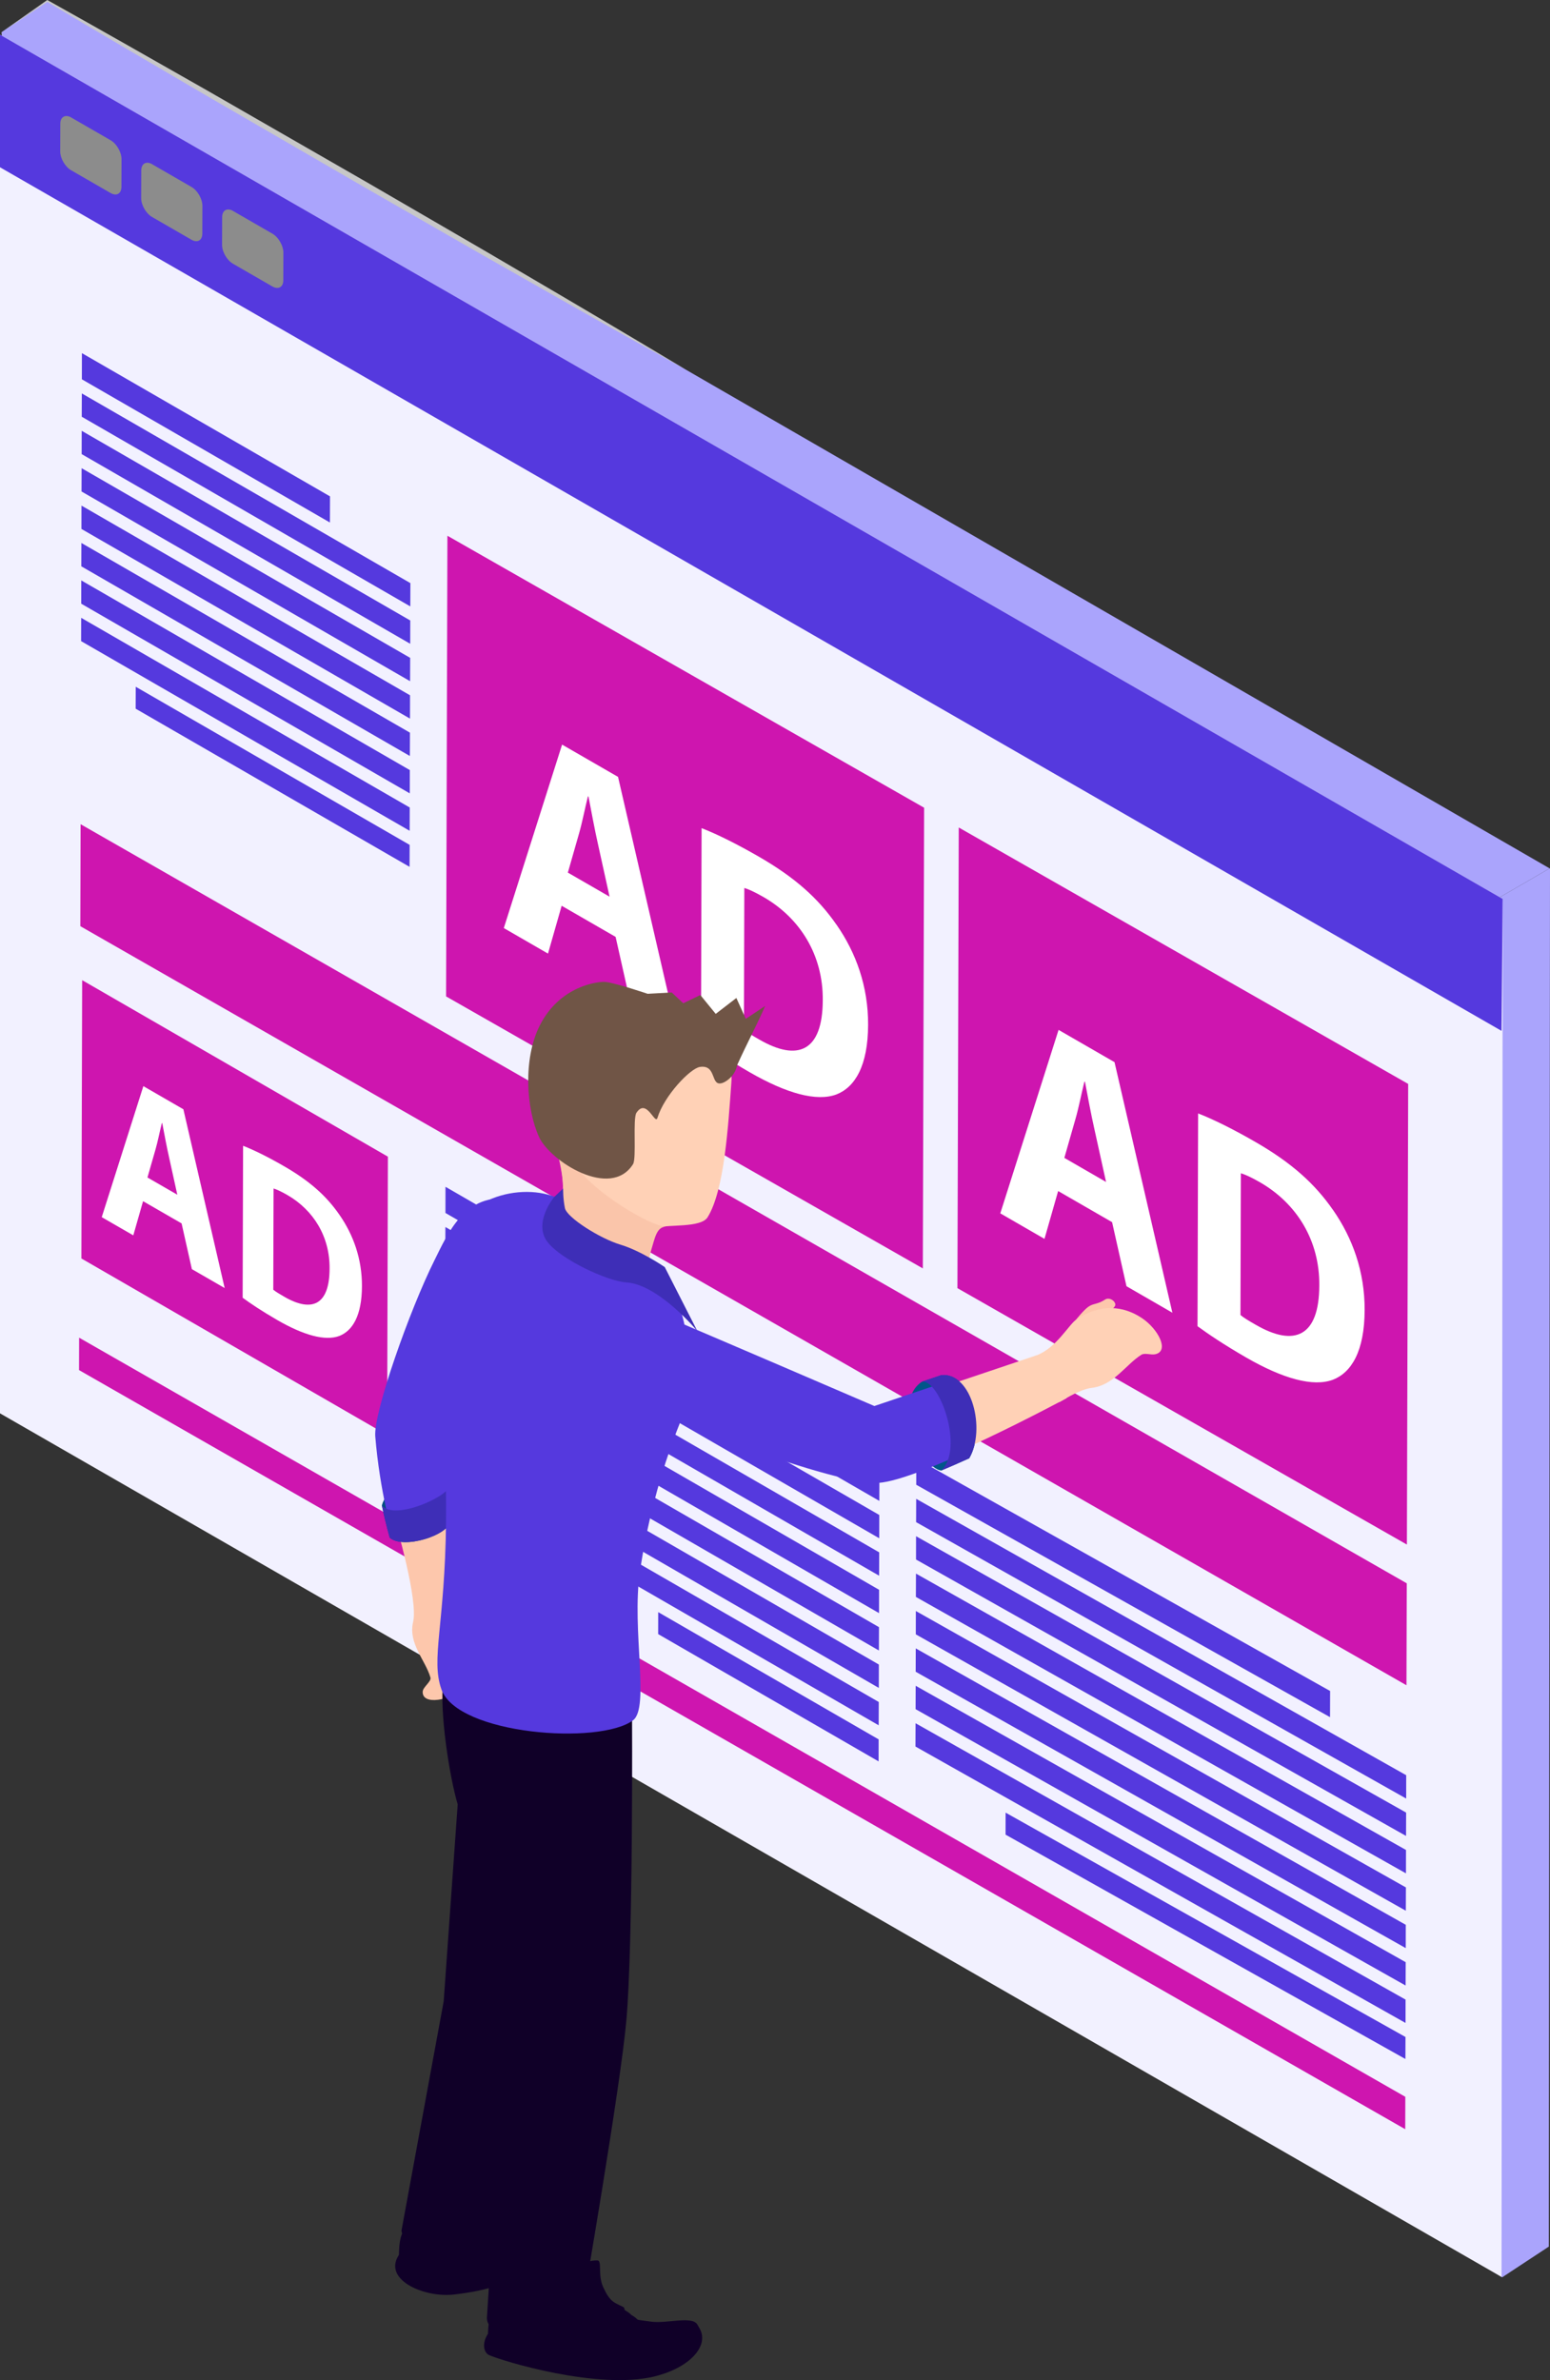
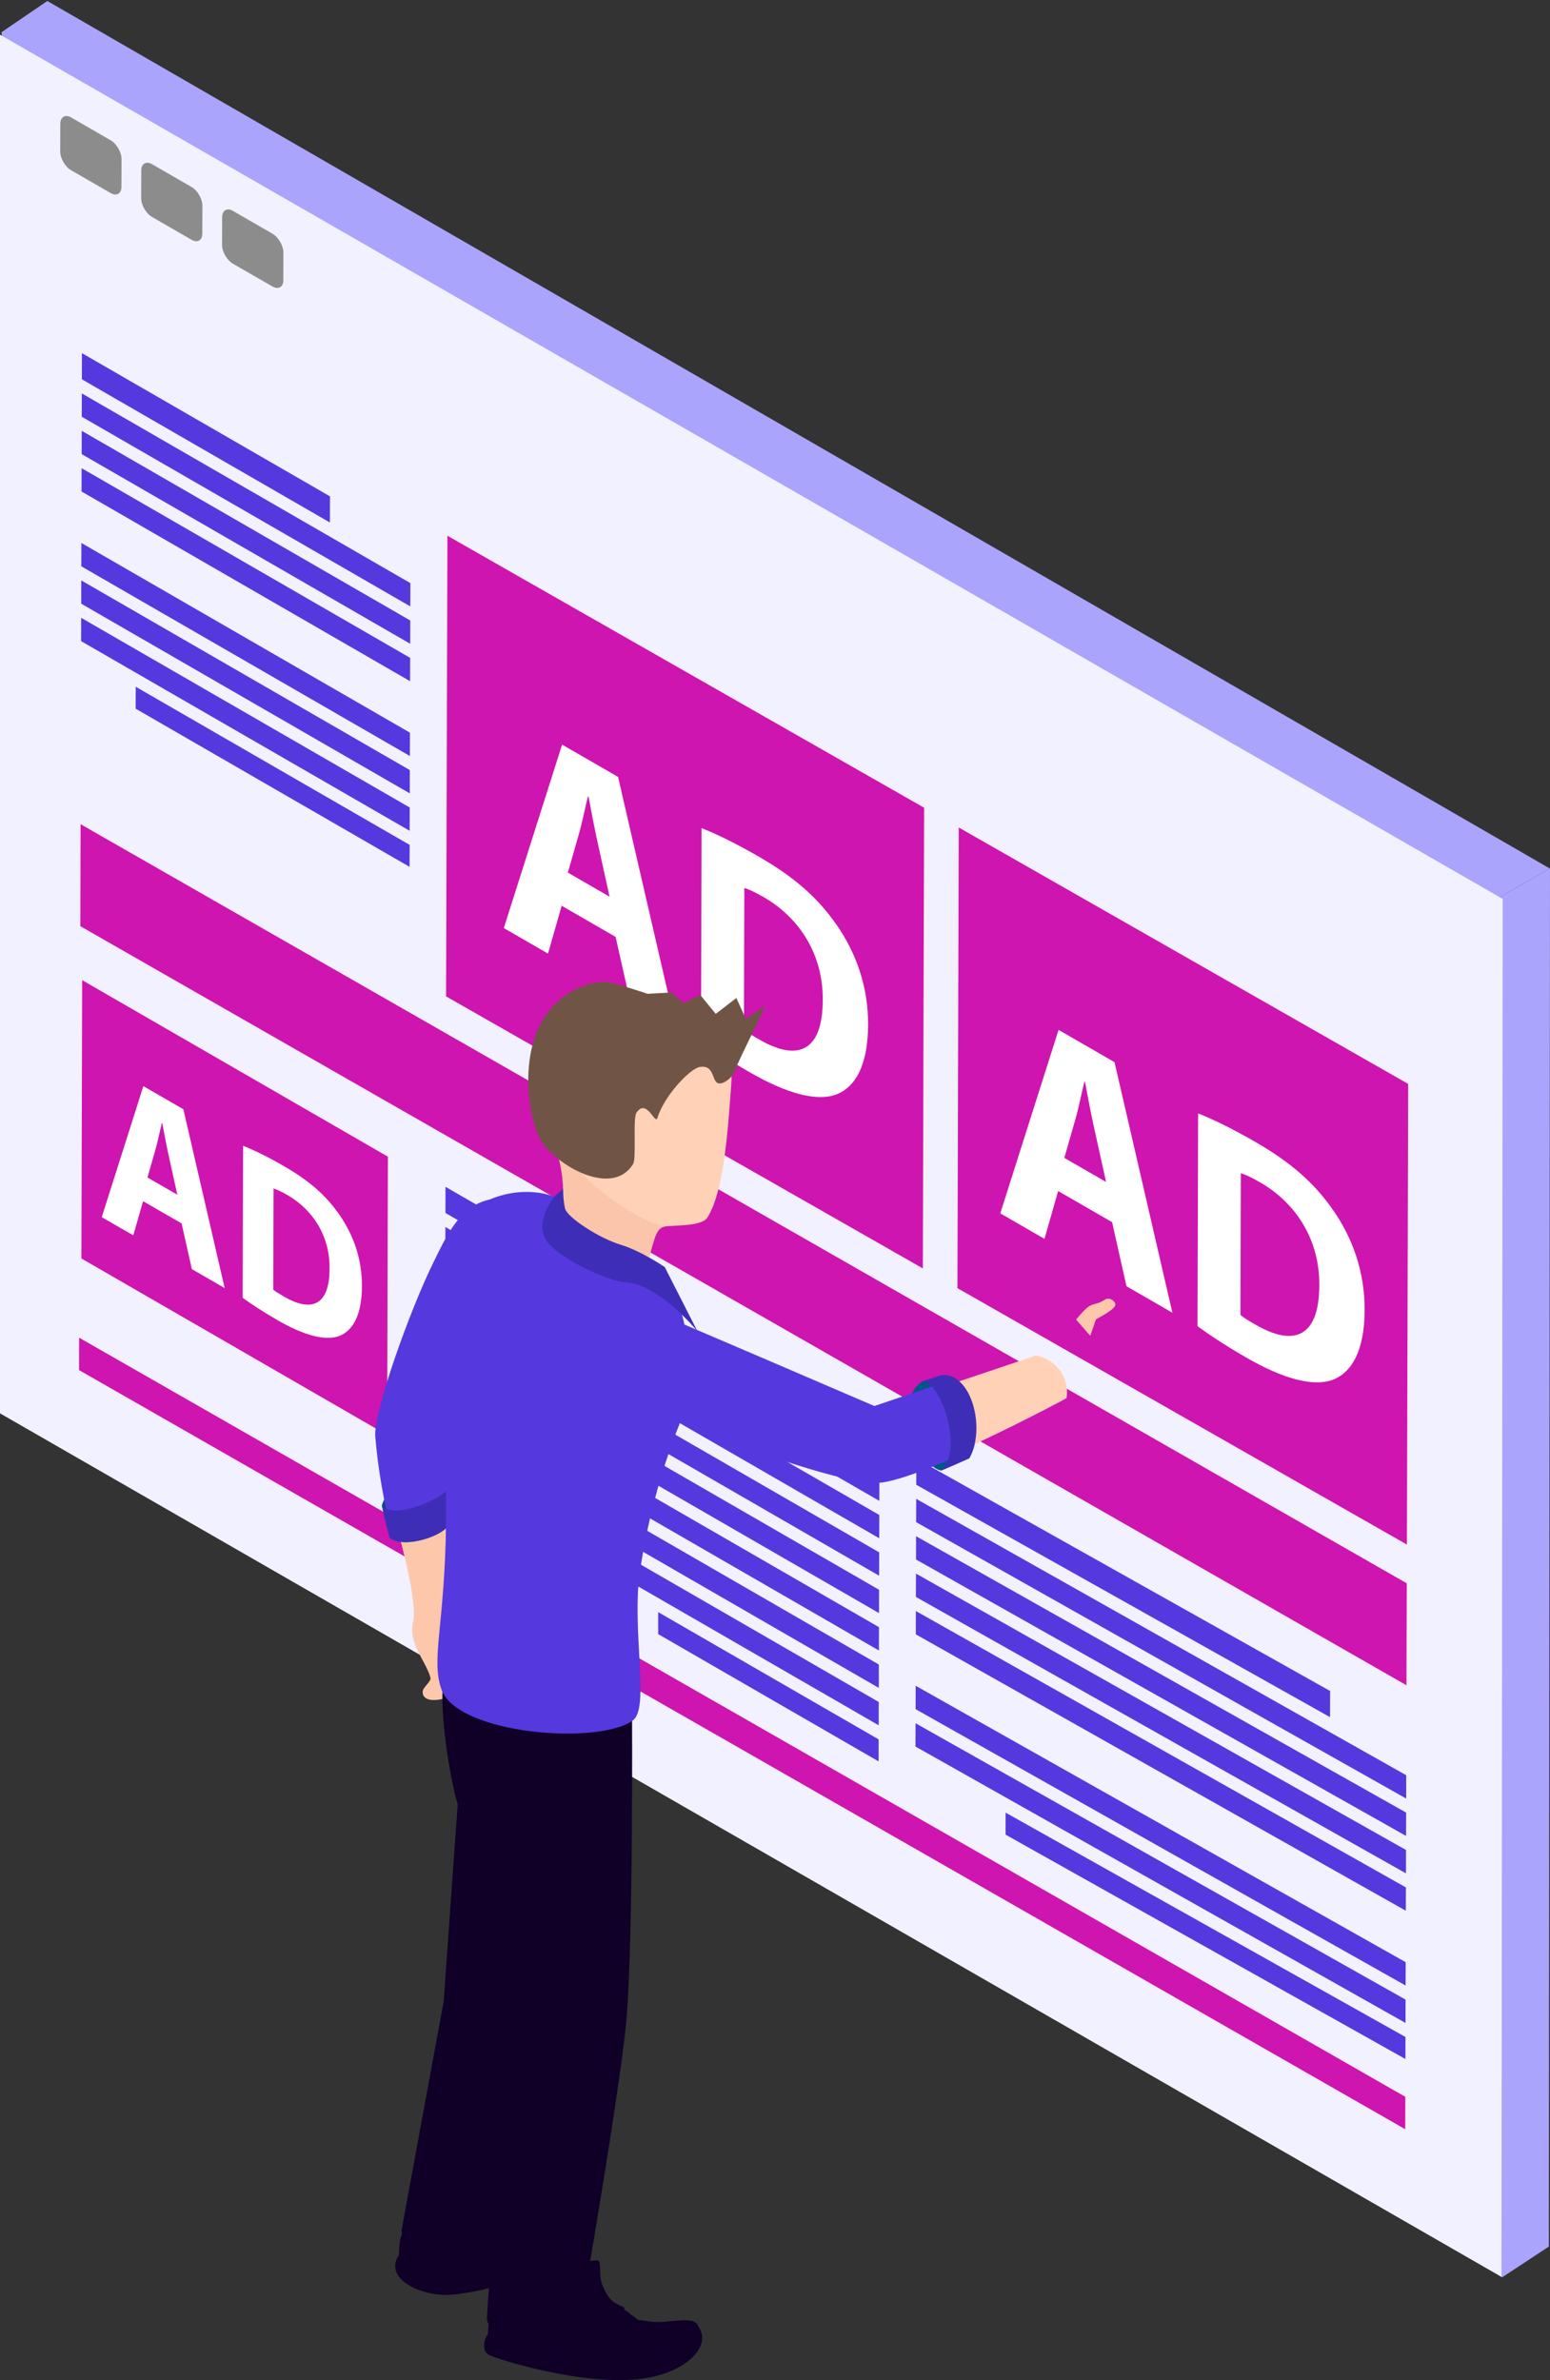
<svg xmlns="http://www.w3.org/2000/svg" viewBox="0 0 361.99 555.9">
  <rect x="0" y="0" width="361.99" height="555.9" fill="#333333" stroke="none" />
  <defs>
    <style>      .cls-1 {        fill: #f2f1ff;      }      .cls-2 {        fill: #fac5aa;      }      .cls-3 {        fill: #005689;      }      .cls-4 {        fill: #004f80;      }      .cls-5 {        fill: #fff;      }      .cls-6 {        fill: #ffd1b6;      }      .cls-7 {        fill: #fdc7ac;      }      .cls-8 {        fill: #8c8c8c;      }      .cls-9 {        fill: #aaa4fc;      }      .cls-10 {        fill: #c7c7c7;      }      .cls-11 {        fill: #ce15af;      }      .cls-12 {        fill: #100028;      }      .cls-13 {        fill: #3e2eb7;      }      .cls-14 {        fill: #705546;      }      .cls-15 {        fill: #5539de;      }      .cls-16 {        mix-blend-mode: multiply;      }      .cls-17 {        mix-blend-mode: screen;      }      .cls-18 {        isolation: isolate;      }    </style>
  </defs>
  <g class="cls-18">
    <g id="Layer_2" data-name="Layer 2">
      <g id="Layer_1-2" data-name="Layer 1">
        <g>
          <g>
            <g>
              <polygon class="cls-9" points="361.99 202.87 361.72 524.71 350.82 531.89 91.64 359.41 361.9 202.82 361.99 202.87" />
              <polygon class="cls-9" points="11.05 .23 361.9 202.82 91.64 359.41 36.27 327.56 .35 7.53 11.05 .23" />
-               <path class="cls-10" d="M.35,7.53L10.94,.07l.1-.07,.11,.06c12.53,6.99,24.98,14.11,37.46,21.2l37.31,21.45c12.39,7.23,24.83,14.37,37.19,21.66,12.37,7.26,24.73,14.55,37.03,21.94-12.55-6.95-25.04-14.01-37.51-21.1-12.49-7.05-24.9-14.26-37.35-21.38L48.04,22.24C35.66,14.98,23.27,7.75,10.95,.39h.2S.35,7.53,.35,7.53Z" />
            </g>
            <g class="cls-18">
              <polygon class="cls-1" points="0 8.1 350.94 209.95 350.67 531.8 0 330.1 0 8.1" />
            </g>
            <g>
              <g class="cls-18">
-                 <polygon class="cls-15" points="0 8.1 350.94 209.95 350.67 240.77 0 39.07 0 8.1" />
-               </g>
+                 </g>
              <g class="cls-17">
                <path class="cls-8" d="M54.44,49.27c-1.42-.82-2.56-.14-2.56,1.46l-.02,6.48c0,1.6,1.13,3.56,2.54,4.38l9.2,5.31c1.39,.8,2.56,.17,2.56-1.43l.02-6.48c0-1.6-1.15-3.6-2.54-4.4l-9.2-5.31Z" />
                <path class="cls-8" d="M35.55,38.36c-1.42-.82-2.56-.14-2.56,1.46l-.02,6.48c0,1.6,1.13,3.56,2.54,4.38l9.18,5.3c1.42,.82,2.55,.17,2.56-1.43l.02-6.48c0-1.6-1.13-3.59-2.54-4.4l-9.18-5.3Z" />
                <path class="cls-8" d="M16.64,27.44c-1.39-.8-2.56-.14-2.56,1.46l-.02,6.48c0,1.6,1.15,3.58,2.54,4.38l9.2,5.31c1.42,.82,2.55,.17,2.56-1.43l.02-6.48c0-1.6-1.13-3.59-2.54-4.4l-9.2-5.31Z" />
              </g>
            </g>
            <g>
              <polygon class="cls-11" points="19.19 228.93 19.01 293.93 90.41 335.16 90.59 270.15 19.19 228.93" />
              <g>
                <path class="cls-5" d="M42.82,259.06l9.65,41.78-7.66-4.42-2.4-10.68-9-5.19-2.28,7.98-7.37-4.25,9.72-30.6,9.33,5.39Zm-8.37,15.96l6.96,4.02-1.94-8.8c-.56-2.47-1.11-5.47-1.57-7.89l-.1-.06c-.47,1.87-.95,4.34-1.47,6.13l-1.89,6.59h0Z" />
                <path class="cls-5" d="M79.26,283.71c3.26,4.68,5.29,10.3,5.27,16.69-.02,6.91-2.22,10.42-5.27,11.62-3.32,1.25-8.36-.16-14.52-3.72-3.68-2.13-6.29-3.89-8.07-5.2l.1-35.49c2.62,1.02,6.03,2.72,9.62,4.8,5.97,3.45,9.84,6.92,12.87,11.3Zm-12.83,19.18c6.36,3.67,10.52,1.98,10.54-6.59,.07-7.48-3.75-13.66-9.86-17.19-1.58-.91-2.61-1.34-3.22-1.53l-.07,23.64c.61,.52,1.59,1.08,2.48,1.59,.04,.02,.09,.05,.13,.07h0Z" />
              </g>
              <g class="cls-18">
                <g>
                  <polygon class="cls-11" points="18.82 192.5 18.76 216.32 328.47 393.61 328.54 369.8 18.82 192.5" />
                  <polygon class="cls-11" points="18.48 312.43 18.46 320 328.18 497.3 328.2 489.73 18.48 312.43" />
                </g>
                <g>
                  <polygon class="cls-11" points="223.6 300.86 328.57 360.75 328.87 253.16 223.91 193.27 223.6 300.86" />
                  <polygon class="cls-11" points="104.49 125.13 104.18 232.72 215.52 296.25 215.82 188.65 104.49 125.13" />
                  <g>
                    <path class="cls-5" d="M260.29,248.09l13.51,58.51-10.72-6.19-3.36-14.96-12.6-7.27-3.19,11.17-10.32-5.96,13.61-42.85,13.07,7.54Zm-11.73,22.34l9.75,5.63-2.72-12.33c-.78-3.46-1.56-7.67-2.2-11.04l-.13-.08c-.66,2.63-1.33,6.08-2.05,8.59l-2.64,9.23h0Z" />
                    <path class="cls-5" d="M311.32,282.6c4.56,6.55,7.41,14.42,7.38,23.37-.03,9.68-3.11,14.59-7.38,16.27-4.65,1.75-11.71-.23-20.34-5.21-5.16-2.98-8.81-5.45-11.31-7.28l.14-49.7c3.67,1.42,8.45,3.82,13.47,6.72,8.36,4.83,13.78,9.69,18.03,15.83Zm-17.97,26.86c8.91,5.14,14.73,2.77,14.76-9.23,.1-10.47-5.25-19.13-13.81-24.07-2.21-1.28-3.65-1.88-4.51-2.14l-.09,33.11c.85,.72,2.23,1.52,3.47,2.23,.06,.03,.12,.07,.18,.1h0Z" />
                  </g>
                  <g>
                    <path class="cls-5" d="M144.34,181.46l13.51,58.51-10.72-6.19-3.36-14.96-12.6-7.27-3.19,11.17-10.32-5.96,13.61-42.85,13.07,7.54Zm-11.73,22.34l9.75,5.63-2.72-12.33c-.78-3.46-1.55-7.67-2.2-11.04l-.13-.08c-.66,2.63-1.33,6.08-2.05,8.59l-2.64,9.23h0Z" />
                    <path class="cls-5" d="M195.36,215.97c4.56,6.55,7.41,14.42,7.38,23.37-.03,9.68-3.11,14.59-7.38,16.27-4.65,1.75-11.71-.23-20.34-5.21-5.16-2.98-8.81-5.45-11.31-7.28l.14-49.7c3.67,1.42,8.45,3.82,13.47,6.72,8.36,4.83,13.78,9.69,18.03,15.83Zm-17.97,26.86c8.91,5.14,14.73,2.77,14.76-9.23,.1-10.47-5.25-19.13-13.81-24.07-2.21-1.28-3.65-1.88-4.51-2.14l-.09,33.11c.85,.72,2.23,1.52,3.47,2.23,.06,.03,.12,.07,.18,.1h0Z" />
                  </g>
                </g>
              </g>
              <g class="cls-16">
                <polygon class="cls-15" points="19.11 91.89 19.09 97.33 95.82 141.63 95.84 136.19 19.11 91.89" />
                <polygon class="cls-15" points="19.08 100.62 19.07 106.06 95.8 150.36 95.81 144.92 19.08 100.62" />
                <polygon class="cls-15" points="153.72 376.53 153.71 381.66 205.19 411.39 205.2 406.25 153.72 376.53" />
                <polygon class="cls-15" points="103.87 339 103.85 344.44 205.21 402.96 205.23 397.52 103.87 339" />
                <polygon class="cls-15" points="103.89 330.25 103.88 335.71 205.24 394.23 205.25 388.77 103.89 330.25" />
                <polygon class="cls-15" points="31.7 160.4 31.68 165.52 95.65 202.46 95.67 197.33 31.7 160.4" />
                <polygon class="cls-15" points="103.92 321.52 103.9 326.97 205.26 385.49 205.28 380.04 103.92 321.52" />
                <polygon class="cls-15" points="18.96 144.3 18.94 149.74 95.67 194.04 95.69 188.6 18.96 144.3" />
                <polygon class="cls-15" points="103.94 312.79 103.93 318.23 205.29 376.76 205.3 371.31 103.94 312.79" />
                <polygon class="cls-15" points="103.97 304.05 103.95 309.5 205.31 368.02 205.33 362.57 103.97 304.05" />
                <polygon class="cls-15" points="104.04 277.19 104.03 283.3 188.33 331.97 188.35 325.87 104.04 277.19" />
                <polygon class="cls-15" points="103.99 295.32 103.98 300.76 205.34 359.28 205.35 353.84 103.99 295.32" />
-                 <polygon class="cls-15" points="19.03 118.09 19.02 123.54 95.75 167.84 95.76 162.39 19.03 118.09" />
                <polygon class="cls-15" points="104.02 286.58 104 292.03 205.36 350.55 205.38 345.11 104.02 286.58" />
                <polygon class="cls-15" points="19.06 109.35 19.04 114.79 95.77 159.1 95.79 153.65 19.06 109.35" />
                <polygon class="cls-15" points="234.85 423.36 234.84 428.5 328.22 480.9 328.24 475.76 234.85 423.36" />
                <polygon class="cls-15" points="213.82 402.48 213.8 407.92 328.25 472.48 328.26 467.03 213.82 402.48" />
                <polygon class="cls-15" points="213.85 393.73 213.83 399.19 328.27 463.74 328.29 458.29 213.85 393.73" />
-                 <polygon class="cls-15" points="213.87 385 213.85 390.45 328.3 455 328.31 449.56 213.87 385" />
                <polygon class="cls-15" points="213.89 376.27 213.88 381.72 328.32 446.27 328.34 440.83 213.89 376.27" />
                <polygon class="cls-15" points="213.92 367.53 213.9 372.98 328.35 437.54 328.36 432.08 213.92 367.53" />
                <polygon class="cls-15" points="214 340.67 213.98 346.78 310.62 401.06 310.64 394.95 214 340.67" />
                <polygon class="cls-15" points="213.94 358.8 213.93 364.24 328.37 428.8 328.39 423.35 213.94 358.8" />
                <polygon class="cls-15" points="213.97 350.07 213.95 355.51 328.4 420.07 328.41 414.62 213.97 350.07" />
                <polygon class="cls-15" points="19.13 82.48 19.12 88.59 77.05 122.04 77.07 115.93 19.13 82.48" />
                <polygon class="cls-15" points="19.01 126.82 18.99 132.27 95.72 176.57 95.74 171.12 19.01 126.82" />
                <polygon class="cls-15" points="18.98 135.56 18.97 141 95.7 185.3 95.71 179.86 18.98 135.56" />
              </g>
            </g>
          </g>
          <g>
            <g>
              <path class="cls-7" d="M98.73,395.03c.07-1.01,2.06-2.32,1.8-3.22-1.18-4.08-5.24-7.99-4.05-12.98,1.22-5.15-3.97-22.75-4.45-24.59,2.6-1.4,8.75-3.94,11.75-2.08,.35,4.9,8,25.73,8.64,27.83,1.93,6.28-.07,11.04-3.89,14.27-3.44,2.92-10.05,4.14-9.81,.77Z" />
              <path class="cls-4" d="M89.18,351.59c.99,4.73,1.85,7.56,1.85,7.56,3.1,2.76,13.79-.49,14.26-4.06l-.31-8.37c-.09-5.71-13.95-1.79-15.8,4.86Z" />
              <path class="cls-15" d="M108.48,351.46c-.43,3.26-12.97,7.73-16.84,6.79,0,0-2.91-9.61-4-22.78-.45-5.46,8.02-29.51,13.85-41.17,2.98-5.96,7.17-16.08,17.9-14.12h0c7.73,1.7,13.32,12.03,9.31,18.85-4.76,8.11-24.76,33.85-24.76,33.85l4.54,18.58Z" />
              <path class="cls-13" d="M89.18,351.59c.99,4.73,1.85,7.56,1.85,7.56,3.1,2.76,13.79-.49,14.26-4.06l-.31-8.37c.75,2.36-12.87,8.68-15.8,4.86Z" />
            </g>
            <path class="cls-12" d="M122.46,527.32c.66,5.78-9.72,7.82-16.45,8.59-6.73,.77-15.91-3.15-13.25-8.55,2.89-5.86,12.43-5.82,19.16-6.58,6.73-.77,9.87,.77,10.53,6.55Z" />
            <path class="cls-12" d="M124.45,522.07c.66,5.78-9.66,10-16.39,10.77-6.73,.77-14.86-.79-14.88-6.23,0-1.46,.09-4.63,1.37-5.89,2.98-2.94,9.36-3.38,14.07-3.92,6.73-.77,15.18-.51,15.84,5.27Z" />
            <path class="cls-12" d="M120.21,522.43c-7.63,7.39-25.34,5.57-26.45-1.43l9.86-53.58,3.27-45.99c-1.89-6.33-4.31-21.64-3.36-28.76l39.74,11.4-23.07,118.36Z" />
            <path class="cls-12" d="M152.92,555.03c-13.24,3.24-35.48-3.56-38.74-4.99-1.51-.78-1.75-3.68,.76-6.12,3.69-3.58,2.08-12.47,3.43-13.05,.6-.25,1.09,.09,2.05,.3,.68,.15,1.4,1.93,3.06,2.2,12.72,2.06,11.09-1.41,14.93,1.12,1.36,1.15,3.53,6.62,5,8.2,2.59,1.53,3.76,1.66,8.58,2.34,3.45,.48,10.14-3.29,11.33-1.31,2.51,4.16-2.3,9.32-10.42,11.3Z" />
            <path class="cls-12" d="M153.17,552.94c-13.24,3.24-37.78-4.59-38.93-6.08-1.2-1.55,1.83-17.73,4.27-18.77,.6-.25,1.09,.09,2.05,.3,.68,.15,1.4,1.93,3.06,2.2,5.41,.87,13.91,4.31,16.24,5.85,1.36,1.15,6.1,2.64,7.57,4.22,2.6,1.53-.13,.91,4.7,1.59,3.45,.48,9.28-1.33,10.64,.54,2.51,3.46-1.48,8.15-9.61,10.13Z" />
            <path class="cls-12" d="M136.05,538.67c-4.45,6.2-22.67,8.93-22.33,2.54l4.61-71.72s-1.56-34.03-2.92-44.36c-10.14-11.45-9.85-27.94-9.85-27.94l42.05,3.3s.29,52.83-1.31,71.22c-1.35,15.49-10.25,66.97-10.25,66.97Z" />
            <path class="cls-12" d="M145.46,538.76c1.26,.58-.72,3.51-2.03,3.51-2.77,0-4.37-.79-7.01-3.84-1.28-1.47-1.71-4.7-1.47-5.83,.65-3.12,1.22-4.66,4.55-4.66,1.19,0,.05,3.36,1.36,6.21,1.55,3.37,2.42,3.6,4.61,4.61Z" />
            <path class="cls-6" d="M131.83,293.23c-1.23-1.57-.52-10.62-.39-12.73,.51-8.13-1.84-15.64-6.65-26.72-3.49-8.05,3.85-20.83,19.46-20.83,13.17,0,27.73,4.3,26.54,20.16-.72,9.68-1.59,24.86-5.54,31.2-1.56,2.51-9.34,1.62-11.36,2.4-1.62,.62-2.23,8.32-3.11,10.7l-18.96-4.18Z" />
            <path class="cls-2" d="M155.55,286.51c-2.25-.01-2.64,2.84-3.45,5.4-.63,2-.8,4.81-1.17,5.83l-19.09-4.51c-3.78-2.35-3.46-11.8-.41-12.81,.72-5.35-1.53-14.4-6.62-26.64,5.39,7.96,4.88,11.49,9.77,18.61,4.29,6.24,17.26,13.99,20.98,14.12Z" />
            <path class="cls-14" d="M125.86,265.5c2.6,5.72,16.74,14.72,21.98,6.4,.85-1.36-.1-10.62,.79-11.99,2.38-3.62,4.37,2.99,4.92,1.16,1.53-5.09,7.61-11.54,9.92-11.88,4.07-.59,2.31,4.81,5.32,3.72,.95-.34,2.93-1.75,3.35-4.11,2.39-5.3,4.39-8.91,6.56-13.86-1.15,.79-4.53,3.02-4.53,3.02l-2.2-4.87-4.82,3.71-3.59-4.4-3.99,1.92-2.69-2.52-5.63,.31s-7.48-2.53-9.84-2.77c-1.6-.16-10.67,.81-15.39,10.25-3.88,7.75-3.13,19.37-.16,25.89Z" />
            <path class="cls-15" d="M105.39,290.74c-3.62,21.29-.99,42.64-1.22,64.69-.26,24.2-3.61,32.02-1.07,39.16,3.75,10.57,36.91,13.06,44.74,7.2,3.95-2.97-.35-21.14,1.59-34.56,3.32-22.99,11.4-39.6,11.4-39.6,0-11.91,.77-25.32-9.55-31.28-7.17-.2-27.56-7.34-19.86-15.92-8.39-4.84-24.1-.97-26.02,10.31Z" />
            <path class="cls-13" d="M131.49,277.61l-2.06,1.96s-4.99,6-1.59,10.48c3.18,4.18,14.15,9.22,18.42,9.47,7.58,.46,16.59,11.35,16.59,11.35l-7.6-14.93s-5.51-3.79-10.41-5.26c-4.7-1.41-12.45-6.29-12.91-8.52-.46-2.25-.42-4.55-.42-4.55Z" />
            <path class="cls-7" d="M254.62,311.98l-3.31-3.77s1.71-2.16,2.85-2.99c1.19-.86,2.14-.51,3.95-1.71,.96-.63,2.46,.39,2.36,1.29-.12,1.1-4.5,3.31-4.5,3.31l-1.35,3.87Z" />
-             <path class="cls-6" d="M269.79,316.3c-1.02,.22-2.44-.39-3.25,.13-3.69,2.33-6.4,7.11-11.63,7.73-2.41,.28-5.79,2.31-7.46,3.31-2.13-2.16-6.4-7.39-5.43-10.89,4.72-1.75,7.57-7.24,9.45-8.48,5.64-3.7,10.9-3.1,15.18-.27,3.86,2.56,6.53,7.74,3.14,8.47Z" />
            <path class="cls-3" d="M219.86,321.17l-4.53,1.53c-7.25,4.78-.04,20.3,4.49,20.76,2.14-.9,4.34-1.87,6.53-2.86,3.94-6.71,.63-20.09-6.5-19.43Z" />
            <path class="cls-6" d="M242.03,316.57c4.69,1.07,7.83,5.25,7.04,10,0,0-35.3,19.04-44.65,18.85-12.11-.25-54.55-17.04-57.09-21.56-3.98-7.08,.37-17.69,7.96-14.55,6.84,2.82,48.9,20,48.9,20l37.84-12.75Z" />
            <path class="cls-15" d="M220.04,323.05l-15.84,5.34s-42.06-18.11-48.9-20.93c-7.6-3.13-14.57,9.78-7.96,18.27,3.18,4.09,44.98,20.38,57.09,20.63,3.93,.08,12.47-3.25,21.03-7.13,3.28-5.59,.52-16.73-5.41-16.18Z" />
            <path class="cls-13" d="M219.86,321.17l-4.53,1.53c4.19-.49,9.87,15.73,4.49,20.76,2.14-.9,4.34-1.87,6.53-2.86,3.94-6.71,.63-20.09-6.5-19.43Z" />
          </g>
        </g>
      </g>
    </g>
  </g>
</svg>